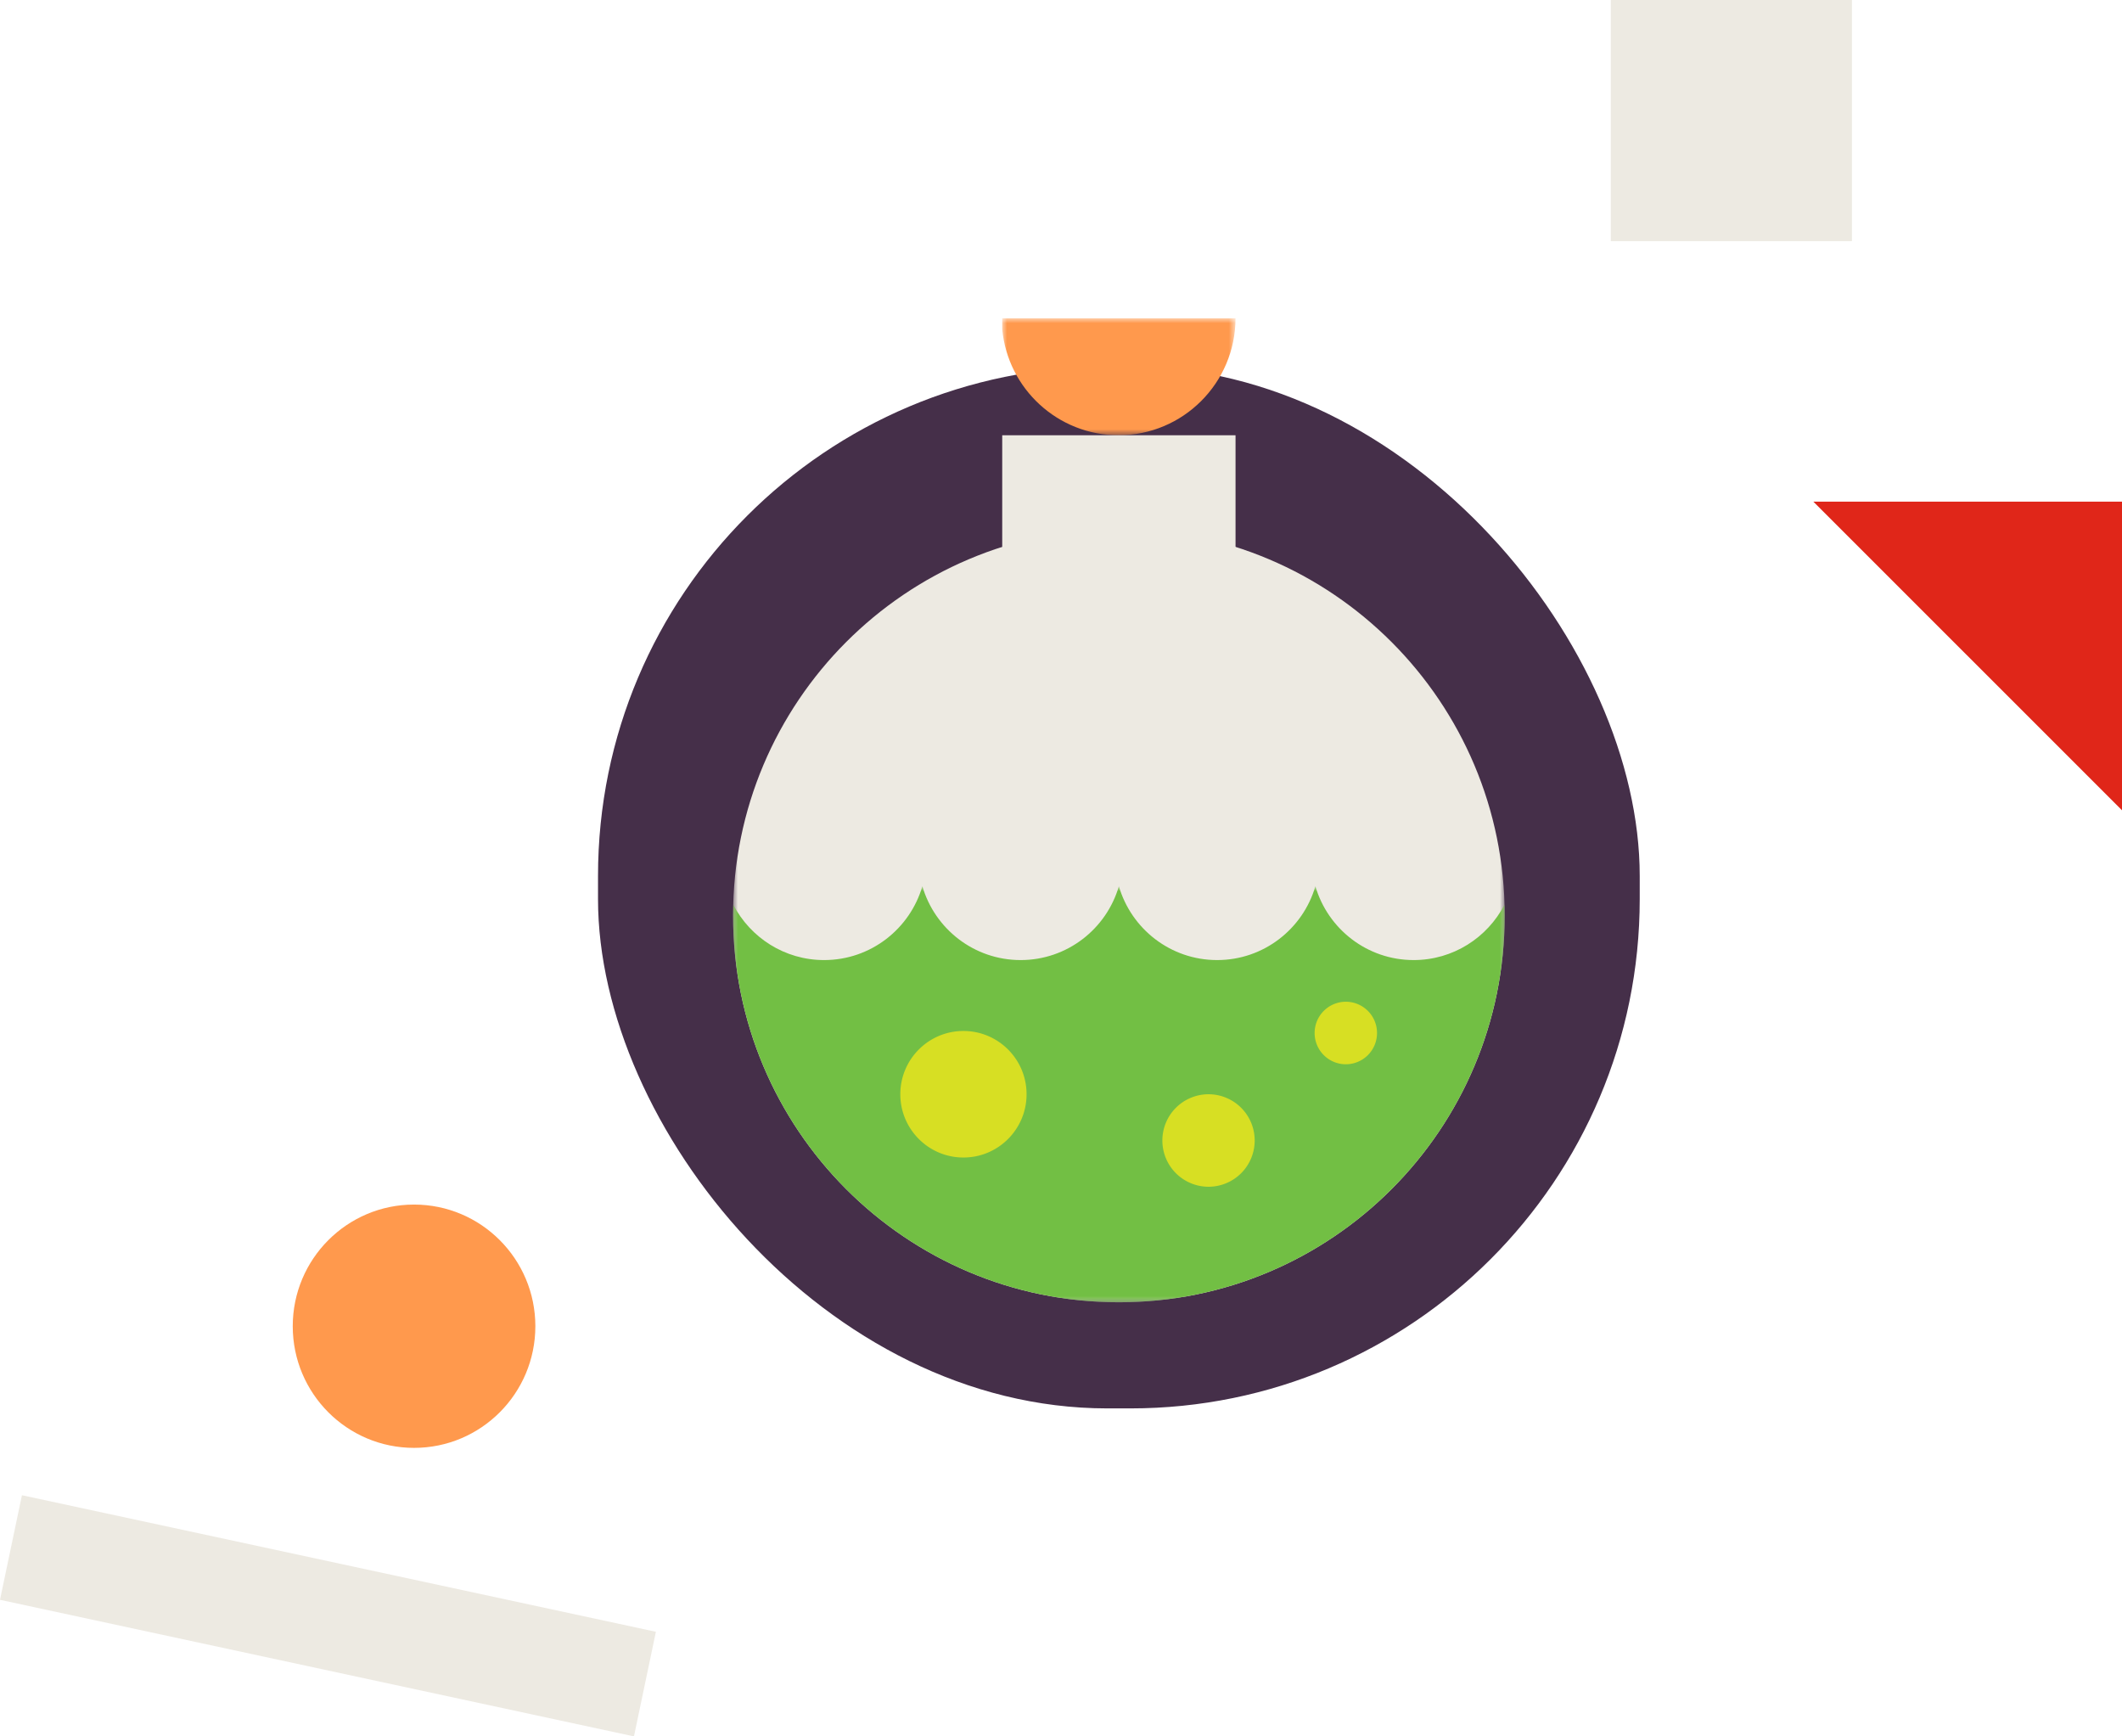
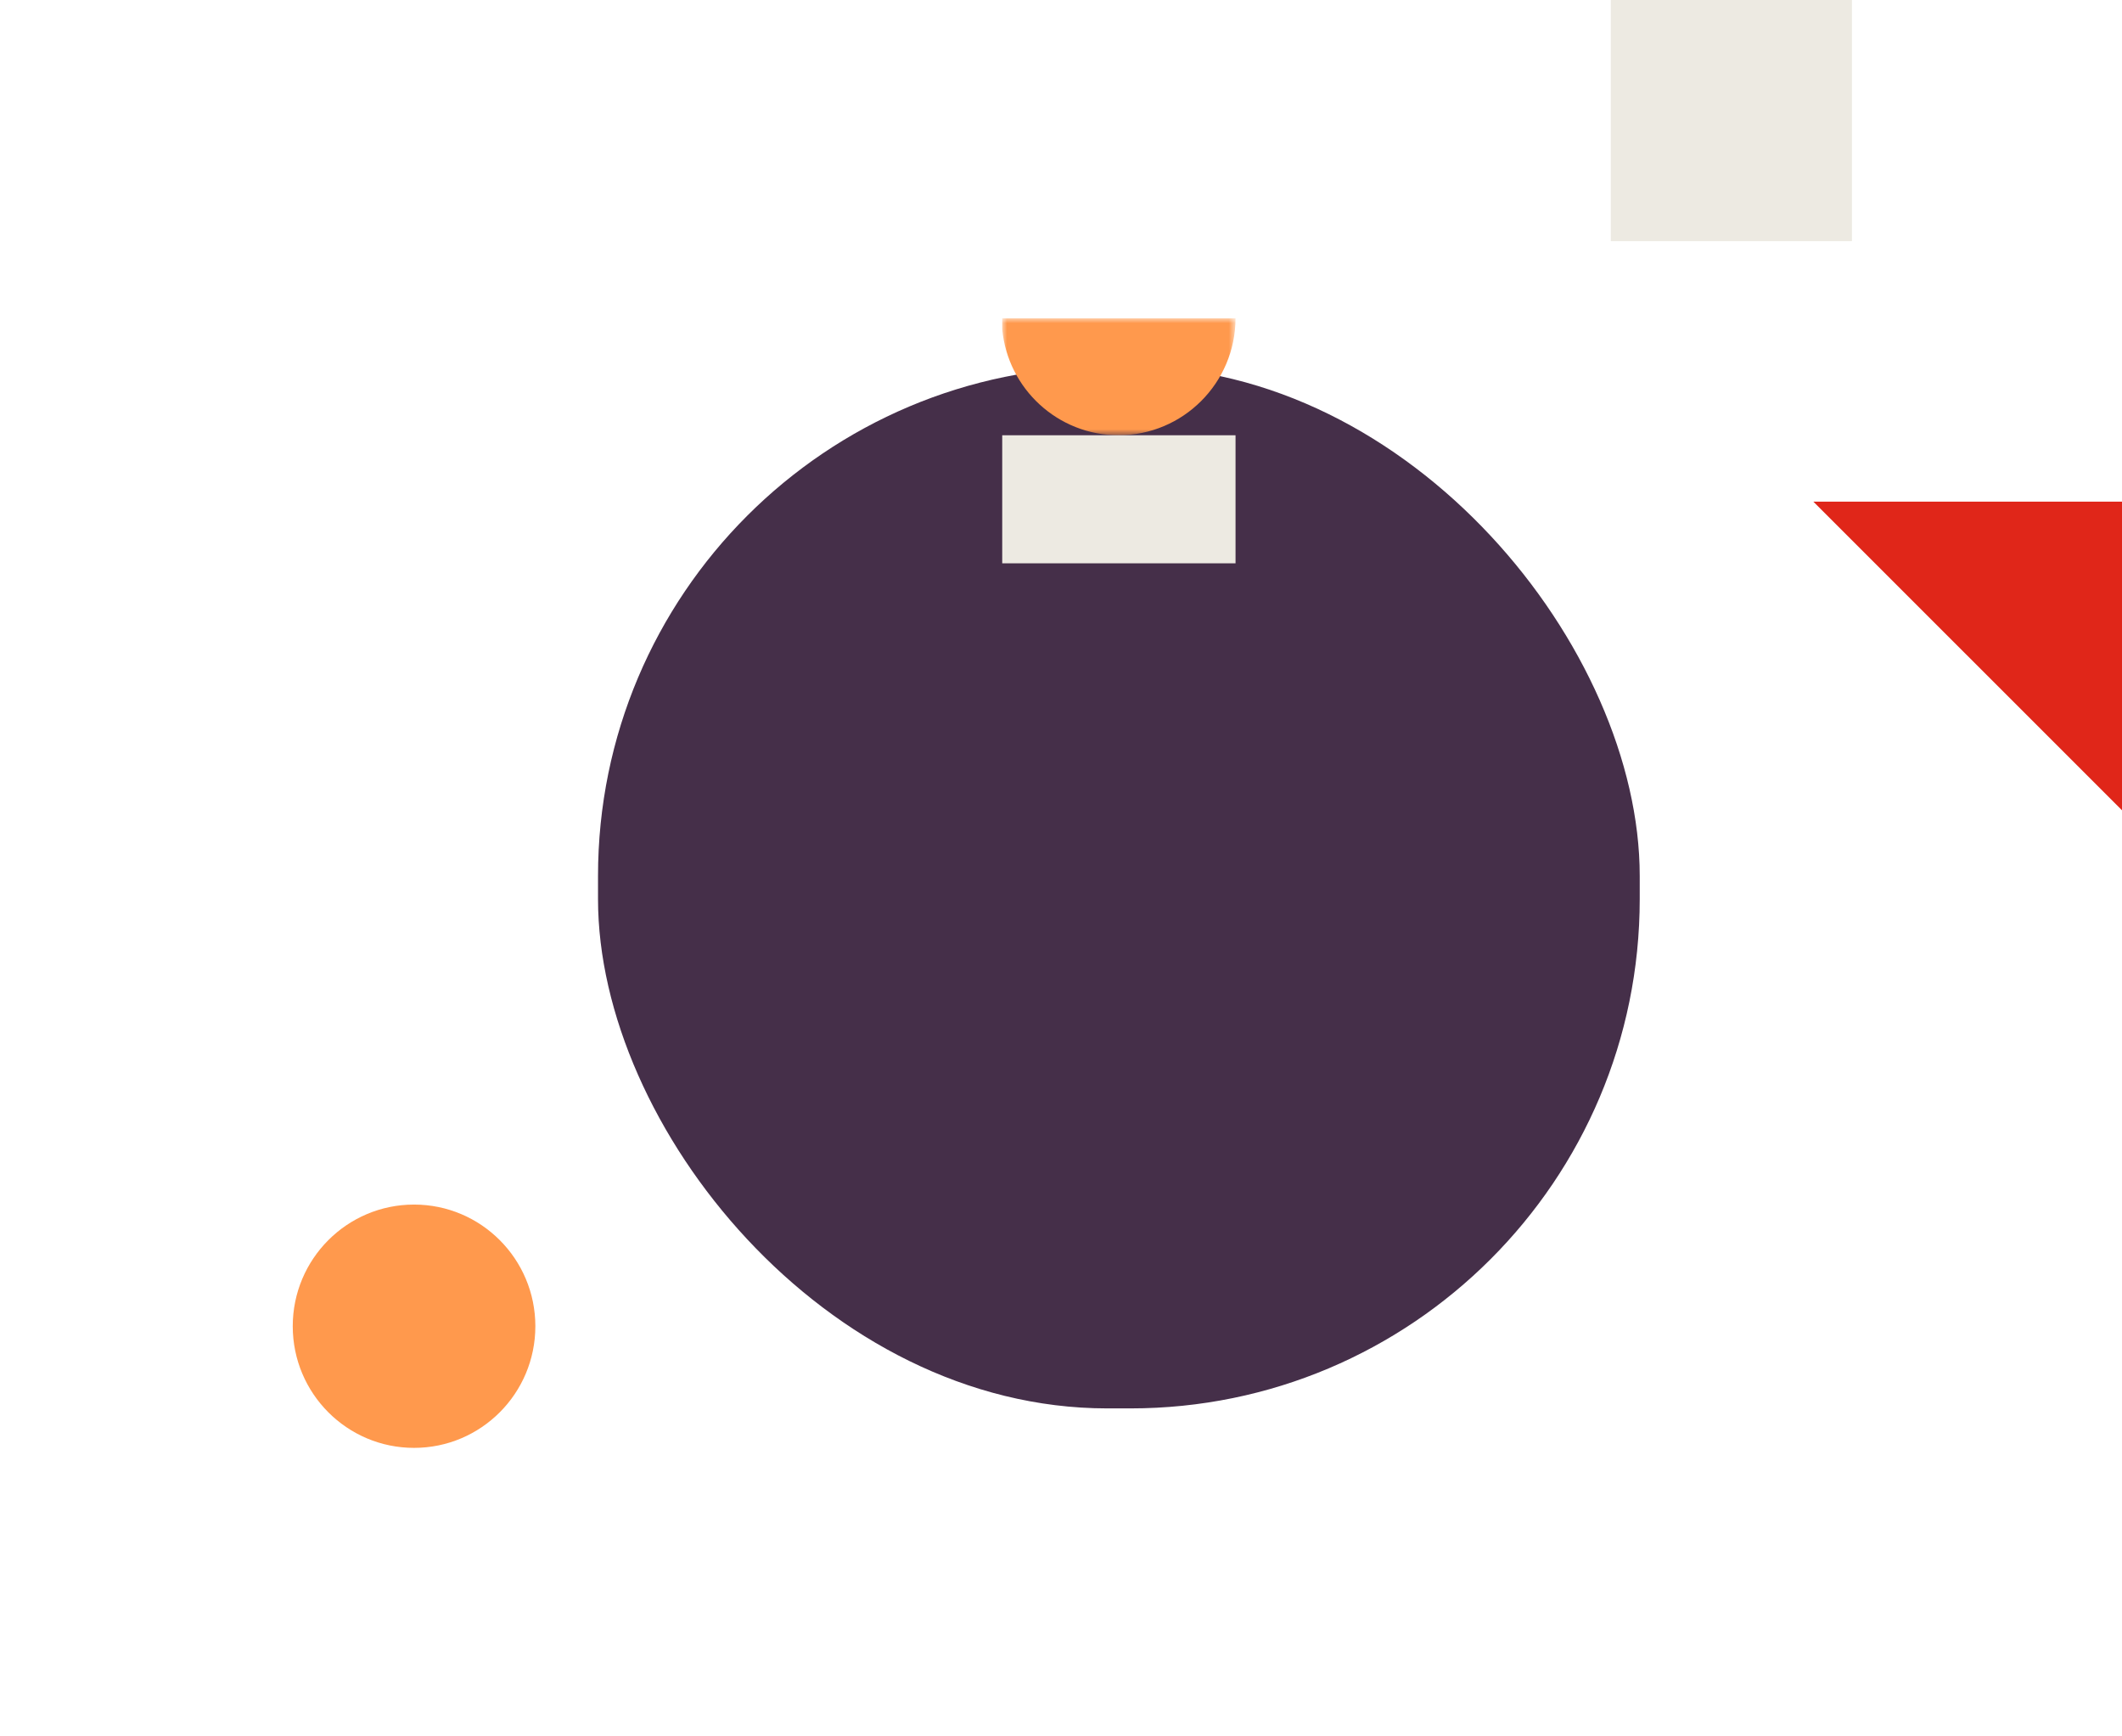
<svg xmlns="http://www.w3.org/2000/svg" xmlns:xlink="http://www.w3.org/1999/xlink" viewBox="0 0 220 180">
  <defs>
-     <path id="a" d="M0 0h80v80.173H0z" />
    <path id="c" d="M0 0h80v43.134H0z" />
    <path id="e" d="M0 0h24.188v12.121H0z" />
    <path id="g" d="M0 102h80V0H0z" />
  </defs>
  <g fill="none" fill-rule="evenodd">
    <rect fill="#452F49" x="62" y="38" width="108" height="108" rx="52.803" />
    <g transform="translate(76 33)">
      <g transform="translate(0 21.827)">
        <mask id="b" fill="#fff">
          <use xlink:href="#a" />
        </mask>
        <path d="M40 80.173c-22.092 0-40-17.948-40-40.086C0 17.948 17.908 0 40 0s40 17.948 40 40.087c0 22.138-17.908 40.086-40 40.086" fill="#EDEAE2" mask="url(#b)" />
      </g>
      <g transform="translate(0 58.866)">
        <mask id="d" fill="#fff">
          <use xlink:href="#c" />
        </mask>
-         <path d="M40 43.134c22.092 0 40-17.948 40-40.086 0-.375-.019-.746-.028-1.118-1.77 3.402-5.318 5.728-9.411 5.728-4.83 0-8.903-3.234-10.188-7.658-1.285 4.424-5.357 7.658-10.186 7.658C45.357 7.658 41.284 4.424 40 0c-1.284 4.424-5.358 7.658-10.187 7.658S20.912 4.424 19.627 0c-1.285 4.424-5.358 7.658-10.188 7.658-4.093 0-7.642-2.326-9.41-5.728C.018 2.302 0 2.673 0 3.048c0 22.138 17.908 40.086 40 40.086" fill="#72BF44" mask="url(#d)" />
      </g>
-       <path d="M54.08 85.229a4.79 4.79 0 0 1-4.785 4.794 4.79 4.79 0 0 1-4.785-4.794 4.79 4.79 0 0 1 4.785-4.795 4.79 4.79 0 0 1 4.785 4.795" fill="#D7DF23" />
      <g transform="translate(27.906)">
        <mask id="f" fill="#fff">
          <use xlink:href="#e" />
        </mask>
        <path d="M24.188 0H0V1.13c.582 6.166 5.762 10.99 12.067 10.99 6.685 0 12.106-5.425 12.121-12.121" fill="#FF994D" mask="url(#f)" />
      </g>
      <mask id="h" fill="#fff">
        <use xlink:href="#g" />
      </mask>
      <path fill="#EDEAE2" mask="url(#h)" d="M27.906 25.395h24.189V12.121H27.906z" />
-       <path d="M66.764 74.085a3.238 3.238 0 0 1-3.234 3.241 3.238 3.238 0 0 1-3.235-3.241 3.238 3.238 0 0 1 3.235-3.241 3.238 3.238 0 0 1 3.234 3.24M30.43 80.433c0 3.622-2.93 6.559-6.545 6.559-3.614 0-6.544-2.937-6.544-6.559 0-3.622 2.93-6.558 6.544-6.558 3.614 0 6.545 2.936 6.545 6.558" fill="#D7DF23" mask="url(#h)" />
    </g>
    <path fill="#EDEAE2" d="M167 0h25v25h-25z" />
    <path fill="#E02619" d="M220.003 84V52h-32.004z" />
-     <path fill="#EDEAE2" d="M2.274 155 68 169.157 65.726 180 0 165.843z" />
    <ellipse fill="#FF994D" cx="42.927" cy="137.481" rx="12.576" ry="12.611" />
  </g>
</svg>